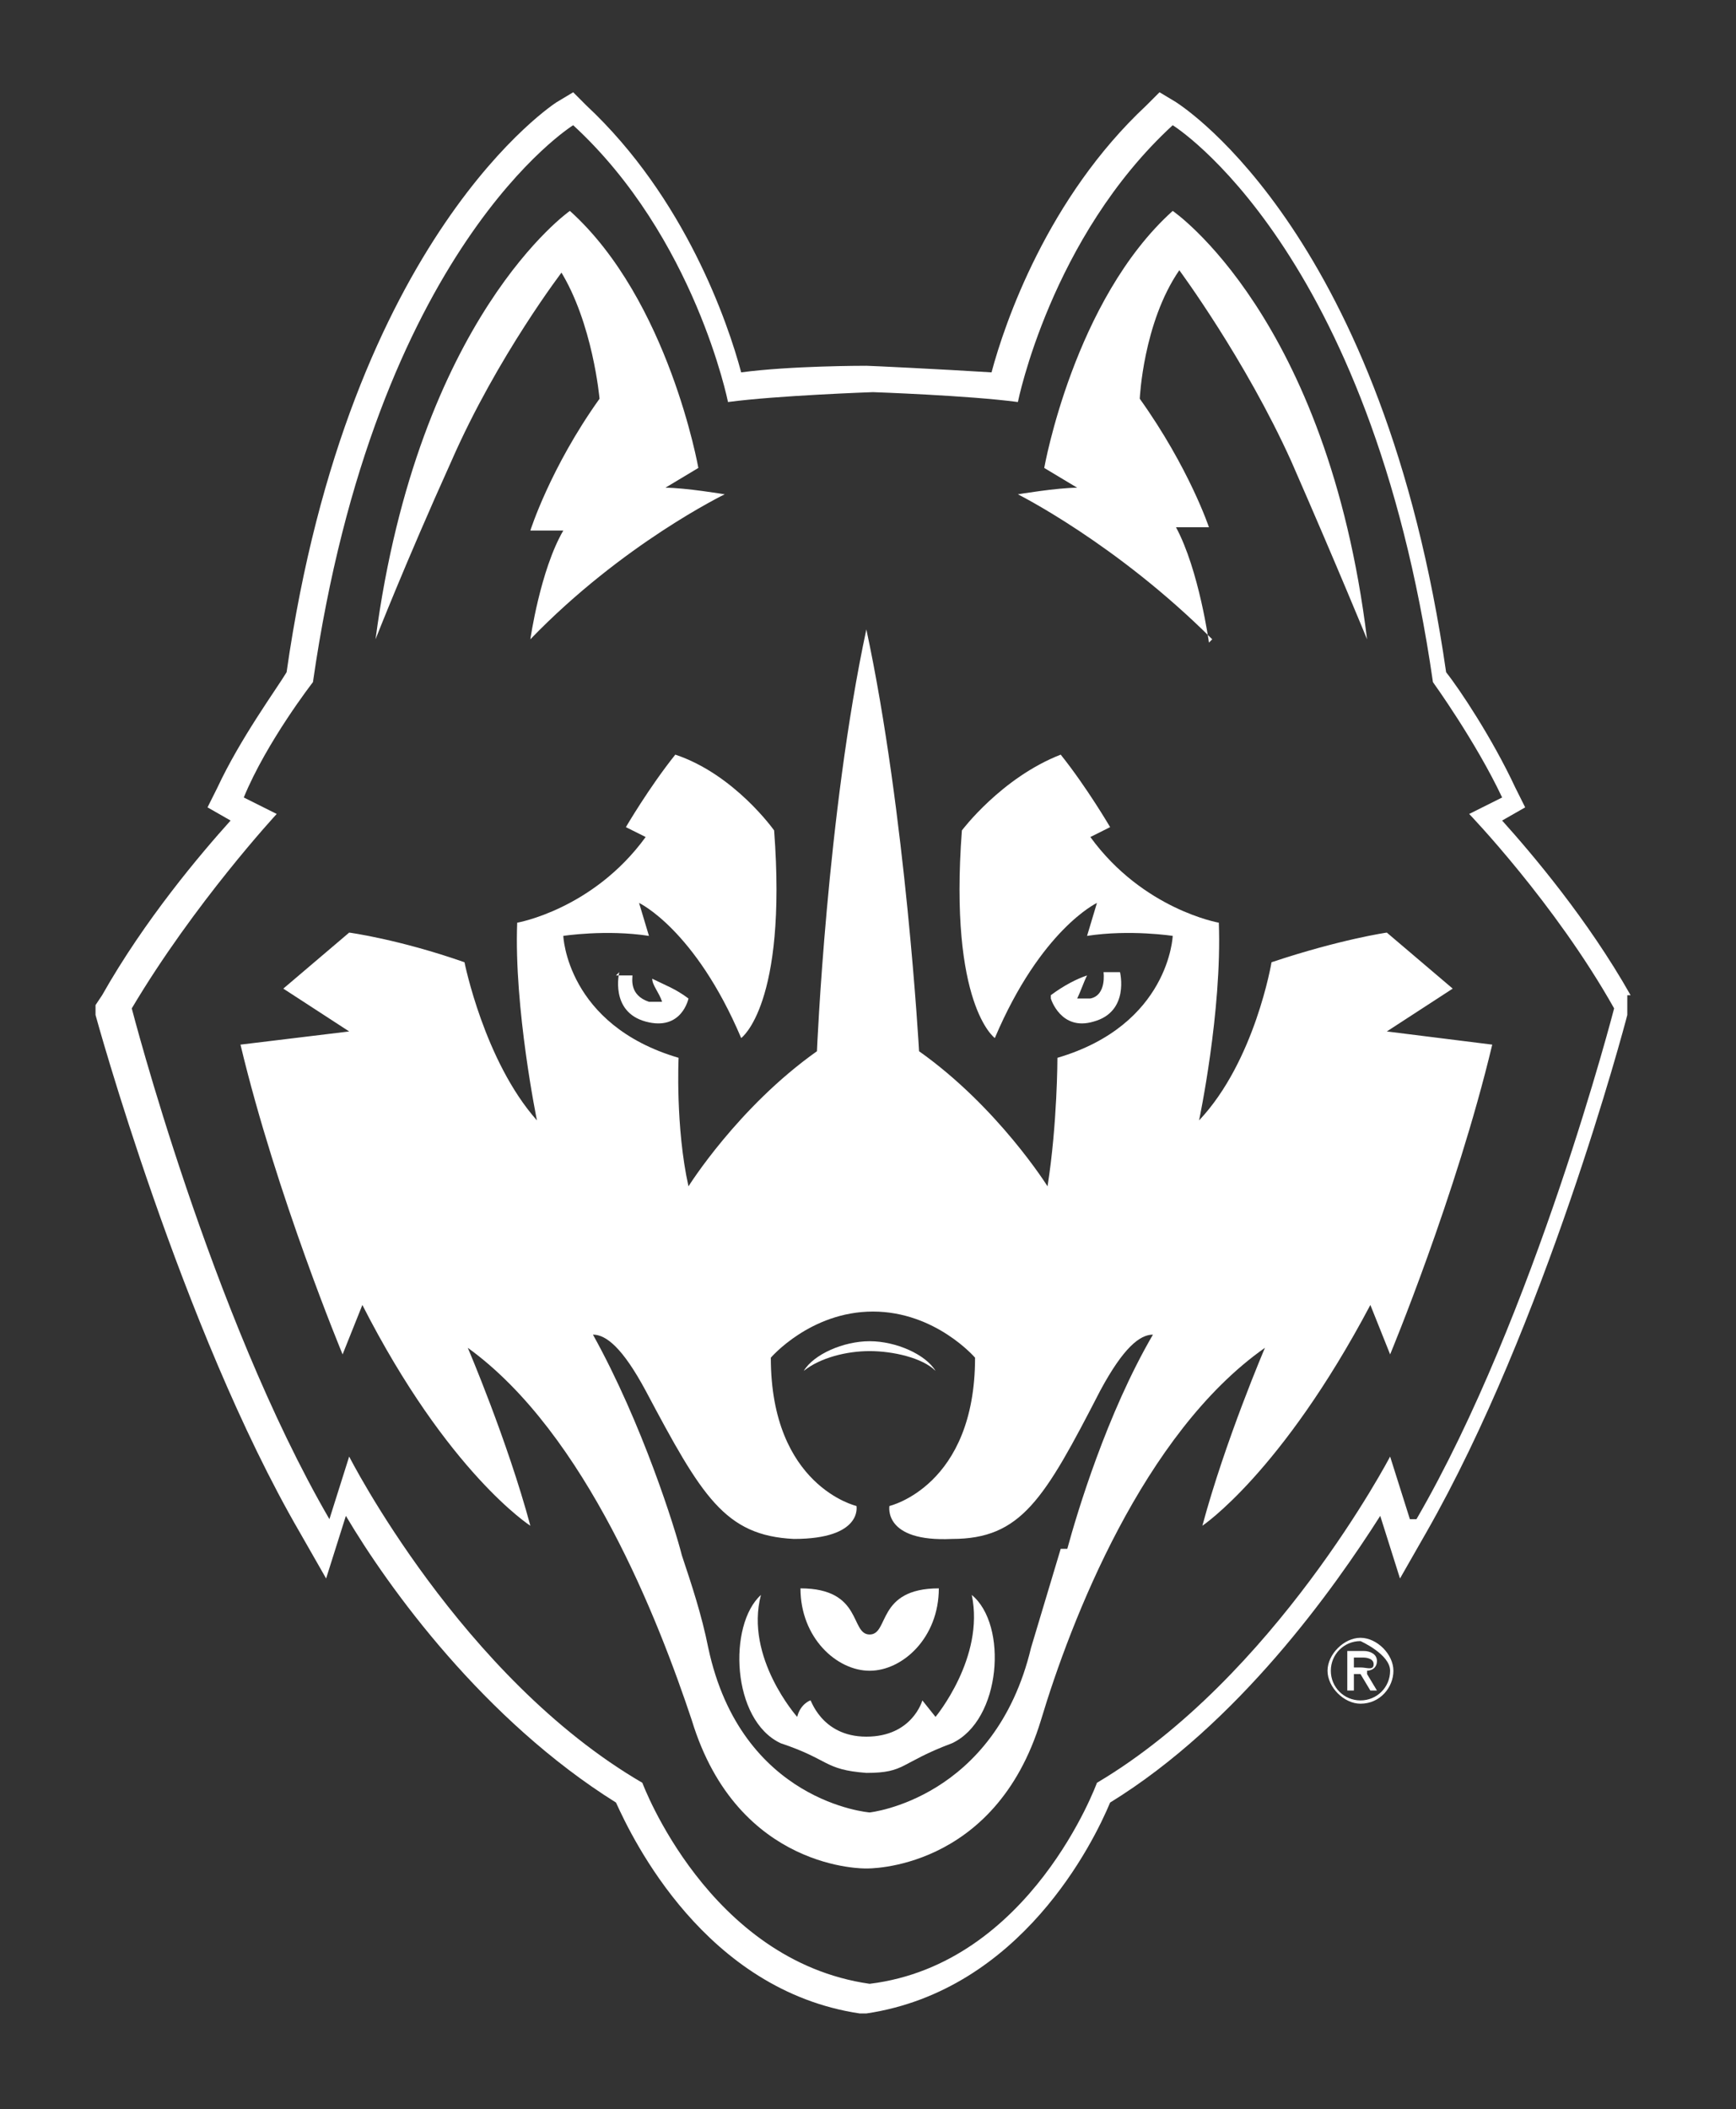
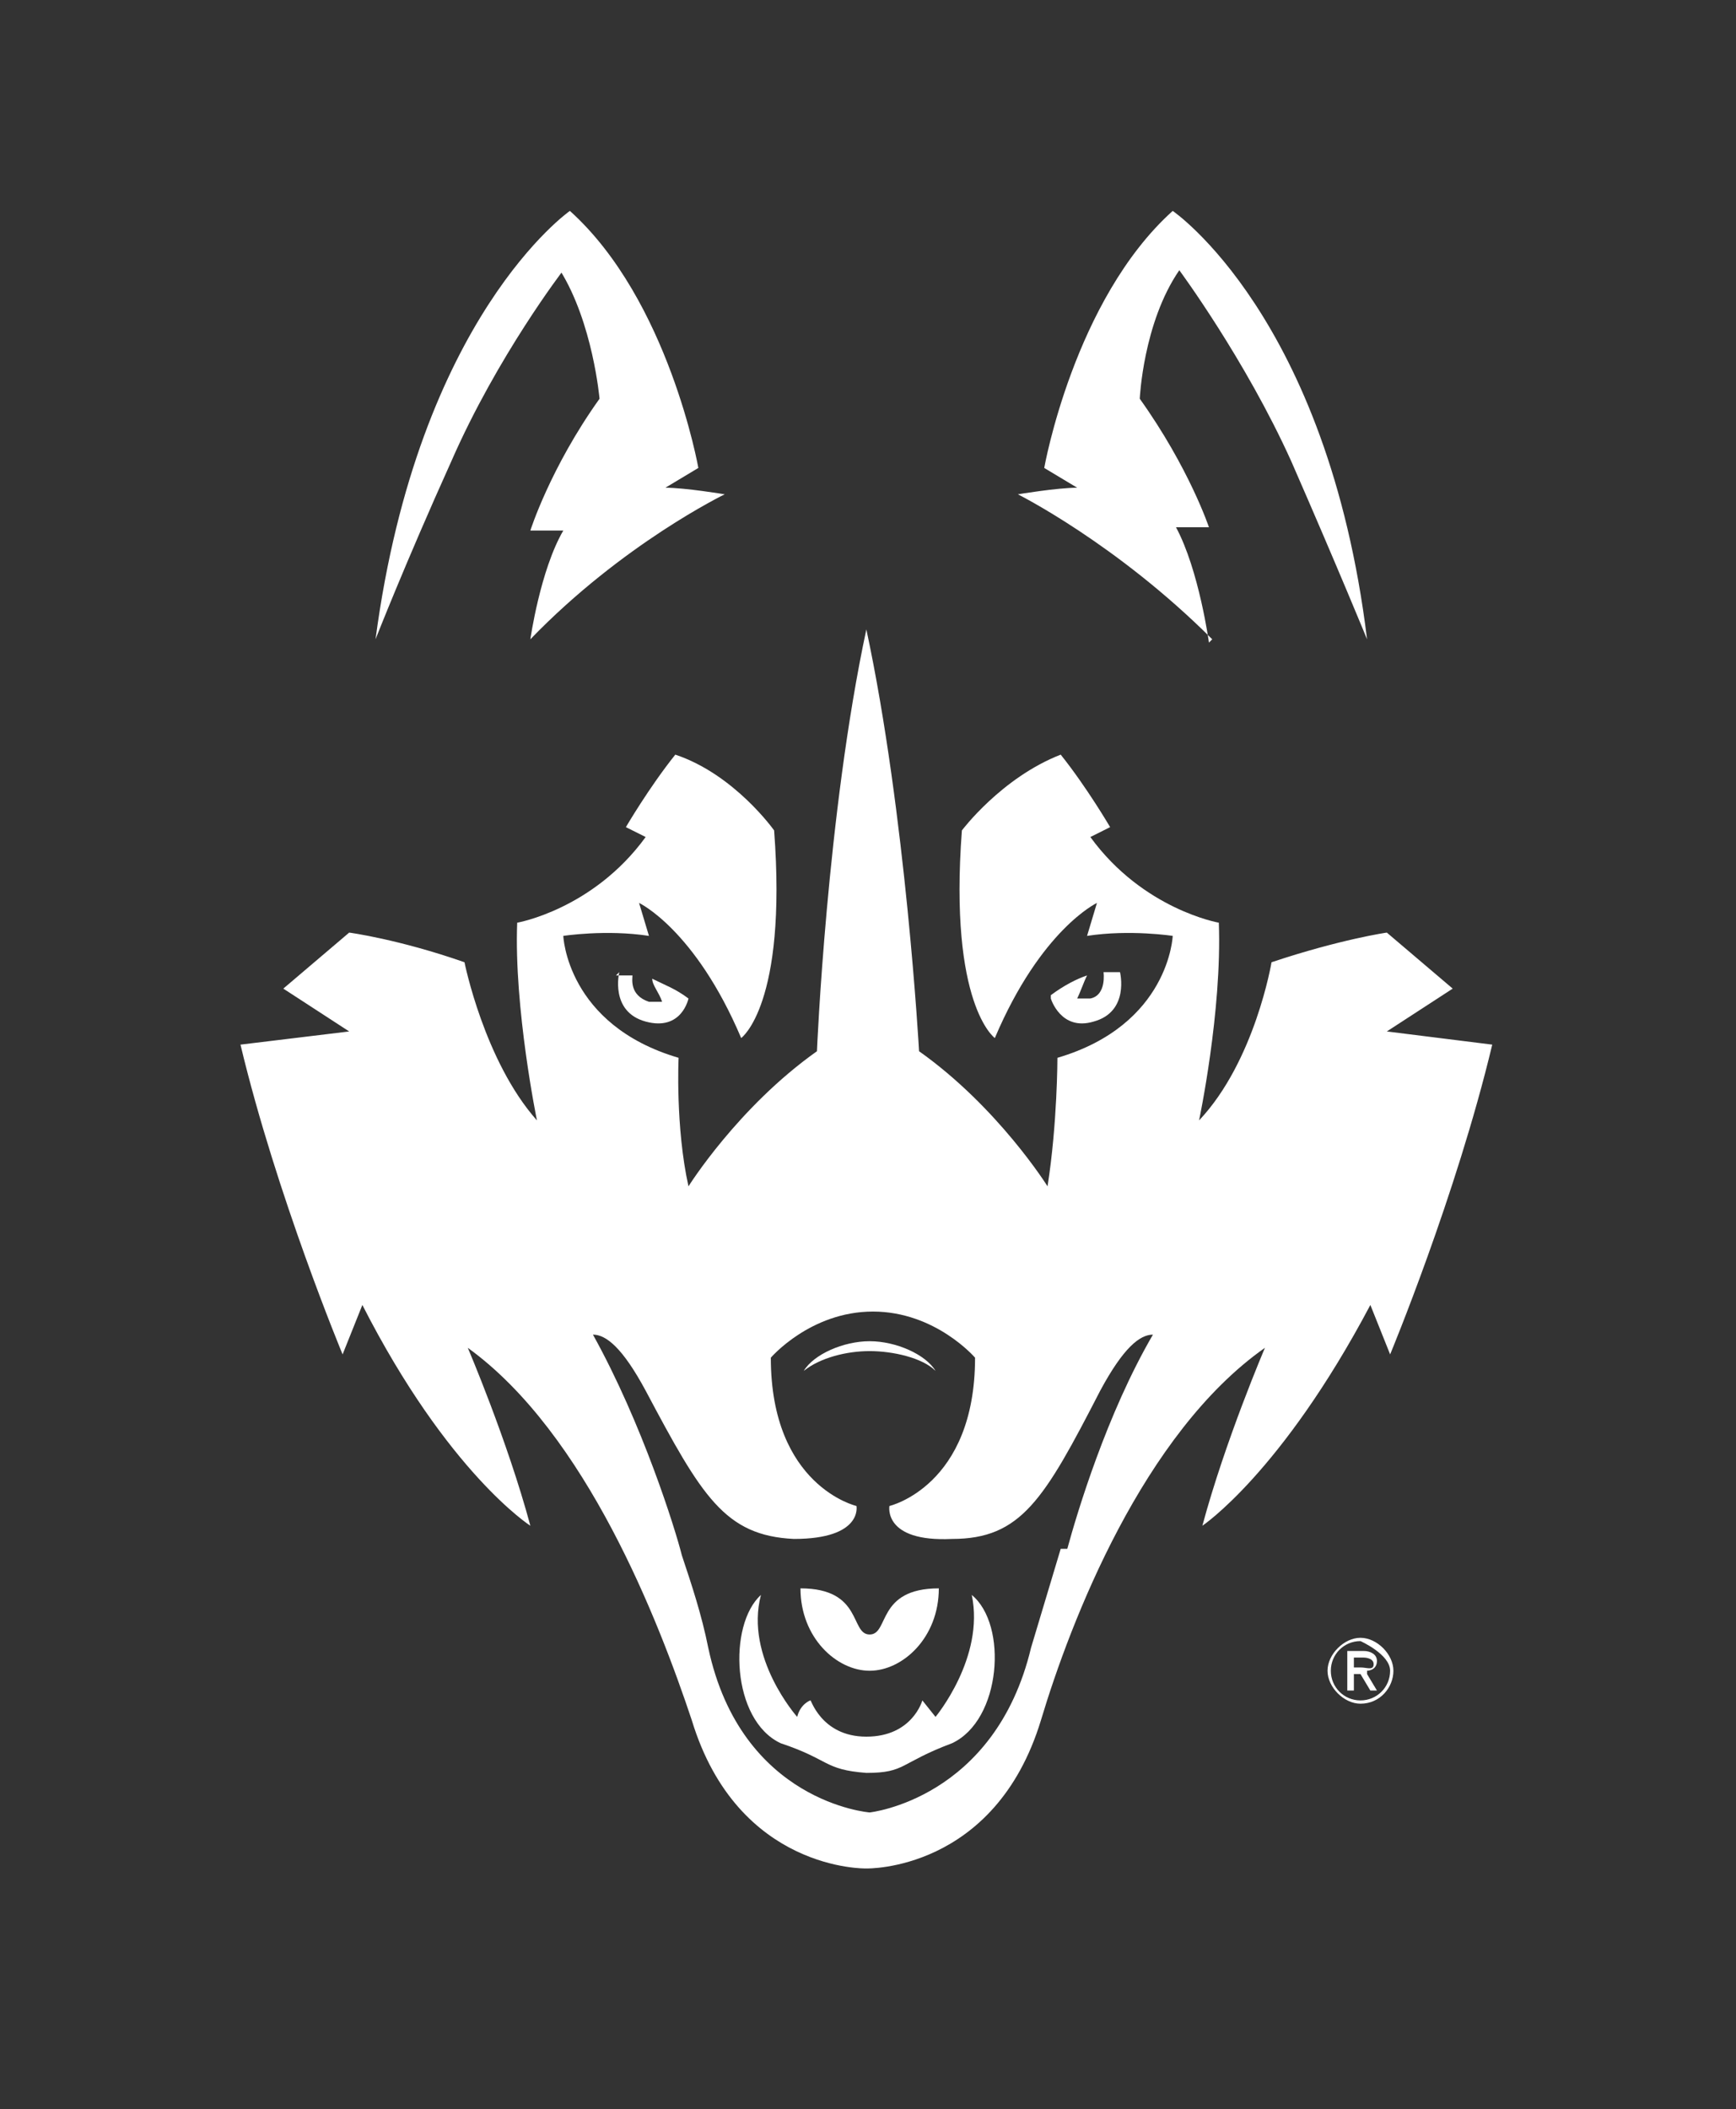
<svg xmlns="http://www.w3.org/2000/svg" viewBox="0 0 5.27 6.4" version="1.1" id="Layer_1">
  <rect x="0" y="0" width="5.27" height="6.4" fill="#333333" stroke="none" />
  <defs>
    <style>
      .st0 {
        fill: #fff;
      }
    </style>
  </defs>
  <path d="M4.14,5.03s.03,0,.03.02c0,.02-.02.01-.04.01h-.02v-.03h.03ZM4.15,5.07s.03,0,.03-.03c0-.02-.02-.03-.04-.03h-.05v.12h.02v-.05h.02l.03.05h.02l-.03-.05h0ZM4.13,5.17c.06,0,.1-.05.1-.1s-.05-.1-.1-.1-.1.05-.1.1.05.1.1.1h0ZM4.13,4.98s.09.04.09.09-.04.09-.09.09-.09-.04-.09-.09.04-.09.09-.09h0Z" class="st0" />
-   <path d="M4.28,4.61l-.06-.19s-.35.67-.89.99c0,0-.2.55-.69.61-.49-.07-.69-.61-.69-.61-.55-.32-.89-.99-.89-.99l-.06.19c-.36-.62-.6-1.55-.6-1.55.19-.32.44-.59.44-.59l-.1-.05c.07-.17.21-.35.21-.35.19-1.32.79-1.69.79-1.69.37.34.47.84.47.84.15-.02.44-.03.44-.03,0,0,.29.01.44.03,0,0,.1-.5.47-.84,0,0,.6.37.79,1.69,0,0,.13.18.21.35l-.1.05s.26.27.44.59c0,0-.24.93-.6,1.55h0ZM4.95,3.02c-.13-.23-.3-.43-.39-.53l.07-.04-.03-.06c-.07-.15-.17-.3-.21-.35-.19-1.32-.79-1.71-.82-1.73l-.05-.03-.04.04c-.3.28-.43.66-.47.81-.16-.01-.37-.02-.38-.02h0s0,0,0,0c-.01,0-.23,0-.38.02-.04-.15-.17-.53-.47-.81l-.04-.04-.05.03s-.63.4-.82,1.73c-.03.05-.14.2-.21.35l-.03.06.07.04c-.09.1-.26.3-.39.53l-.02.03v.03s.26.95.62,1.57l.08.14.06-.19c.13.22.42.62.82.87.05.11.27.57.74.64h.01s.01,0,.01,0c.47-.07.69-.52.74-.64.39-.24.68-.65.82-.87l.06.19.08-.14c.36-.63.6-1.53.61-1.57v-.03s0-.03,0-.03h0Z" class="st0" />
  <path d="M1.7.82c.1.16.12.39.12.39-.15.21-.21.4-.21.4h.1c-.07.12-.1.33-.1.33.28-.29.59-.44.59-.44,0,0-.12-.02-.18-.02l.1-.06s-.09-.51-.39-.78c0,0-.46.32-.59,1.3,0,0,.09-.23.23-.54.14-.32.34-.58.34-.58h0Z" class="st0" />
-   <path d="M3.67,1.95s-.03-.22-.1-.35h.1s-.06-.18-.21-.39c0,0,.01-.23.12-.39,0,0,.2.27.34.58.14.32.23.54.23.54-.12-.98-.59-1.3-.59-1.3-.3.27-.39.78-.39.78l.1.06c-.06,0-.18.02-.18.02,0,0,.3.15.59.44h0Z" class="st0" />
+   <path d="M3.67,1.95s-.03-.22-.1-.35h.1s-.06-.18-.21-.39c0,0,.01-.23.12-.39,0,0,.2.27.34.58.14.32.23.54.23.54-.12-.98-.59-1.3-.59-1.3-.3.27-.39.78-.39.78l.1.06c-.06,0-.18.02-.18.02,0,0,.3.15.59.44Z" class="st0" />
  <path d="M1.88,2.95s-.03.12.08.15c.11.03.13-.07.13-.07-.04-.03-.07-.04-.11-.06,0,.02.02.04.03.07-.01,0-.02,0-.04,0-.06-.02-.05-.07-.05-.08-.03,0-.05,0-.05,0h0Z" class="st0" />
  <path d="M3.19,3.03s.03.1.13.07c.11-.03.08-.15.08-.15,0,0-.02,0-.05,0,0,0,.01.07-.04.08-.02,0-.03,0-.04,0,.01-.02.02-.05.03-.07-.03.01-.07.03-.11.06h0Z" class="st0" />
  <path d="M2.64,5.07c.1,0,.21-.1.21-.25-.19,0-.15.14-.21.14s-.02-.14-.21-.14c0,.15.11.25.21.25h0Z" class="st0" />
  <path d="M2.84,4.16c-.03-.05-.12-.09-.2-.09s-.17.04-.2.09c.05-.04.13-.06.2-.06s.16.02.2.06h0Z" class="st0" />
  <path d="M2.84,5.21s-.04-.05-.04-.05c0,0-.03.11-.17.11-.14,0-.17-.12-.17-.11,0,0-.03.01-.04.05,0,0-.16-.18-.11-.37-.1.09-.09.38.06.45.15.05.13.08.26.09.12,0,.1-.03.26-.09.15-.07.17-.36.06-.45.04.19-.11.37-.11.37h0Z" class="st0" />
  <path d="M3.22,4.7c-.03.1-.06.2-.09.3-.11.46-.49.5-.49.5,0,0-.39-.03-.49-.5-.02-.1-.05-.19-.08-.28-.02-.08-.12-.4-.27-.67.04,0,.09.04.16.17.17.32.24.44.45.45.21,0,.19-.1.19-.1,0,0-.26-.06-.26-.45,0,0,.12-.14.31-.14s.31.14.31.14c0,.39-.26.45-.26.45,0,0-.02.11.19.1.21,0,.28-.12.45-.45.07-.13.12-.17.16-.17-.14.24-.23.54-.26.65h0ZM4.41,3l-.2-.17s-.14.02-.35.09c0,0-.05.3-.22.48,0,0,.07-.33.06-.6,0,0-.23-.04-.39-.26l.06-.03s-.07-.12-.15-.22c-.18.07-.3.23-.3.23-.04.53.1.63.1.63.14-.33.31-.41.31-.41l-.03.1c.13-.02.26,0,.26,0,0,0-.01.27-.35.37,0,0,0,.2-.03.39,0,0-.15-.24-.39-.41,0,0-.04-.72-.16-1.28-.12.56-.15,1.28-.15,1.28-.24.17-.39.41-.39.41-.04-.18-.03-.39-.03-.39-.34-.1-.35-.37-.35-.37,0,0,.13-.02.26,0l-.03-.1s.17.08.31.41c0,0,.14-.1.1-.63,0,0-.12-.17-.3-.23-.08.1-.15.22-.15.22l.06.03c-.16.22-.39.26-.39.26-.01.26.06.6.06.6-.16-.18-.22-.48-.22-.48-.2-.07-.35-.09-.35-.09l-.2.17.2.13-.33.04c.11.46.31.94.31.94l.06-.15c.26.51.51.67.51.67-.07-.26-.19-.54-.19-.54.36.26.58.83.68,1.13.14.46.53.45.53.45,0,0,.39.01.53-.45.09-.3.31-.87.68-1.13,0,0-.12.28-.19.54,0,0,.24-.16.51-.67l.06.15s.2-.48.31-.94l-.32-.04.2-.13h0Z" class="st0" />
</svg>